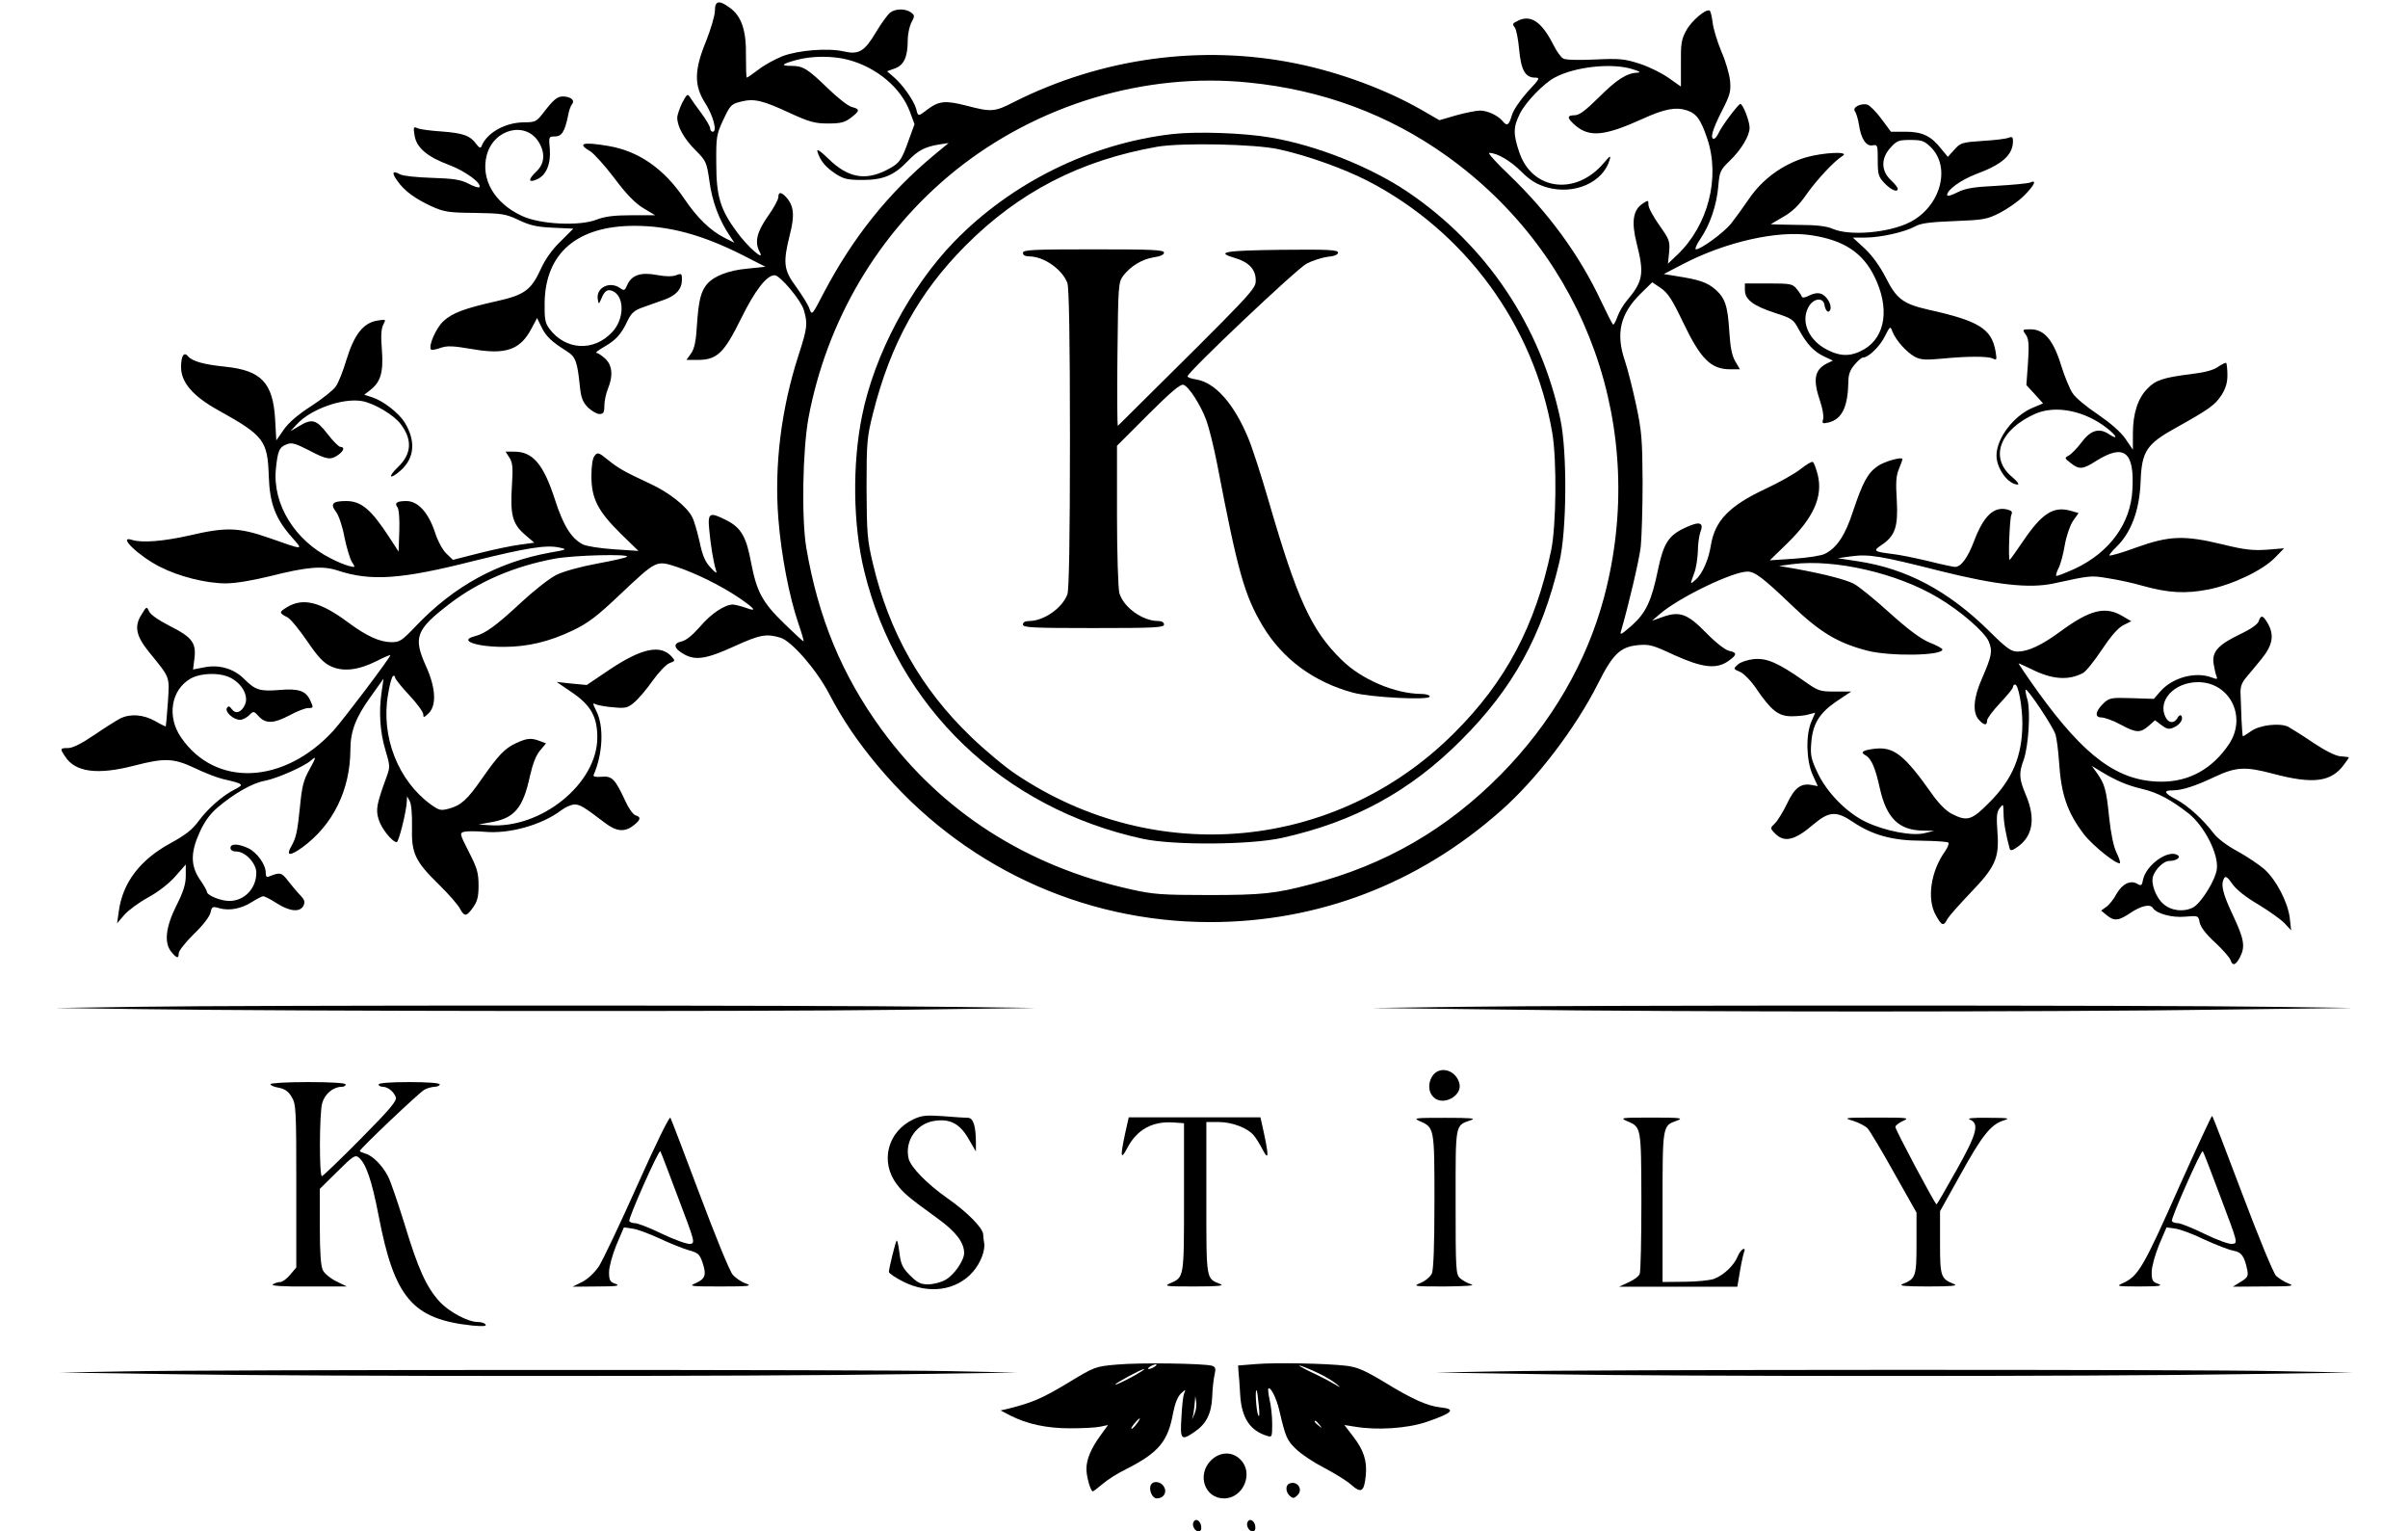
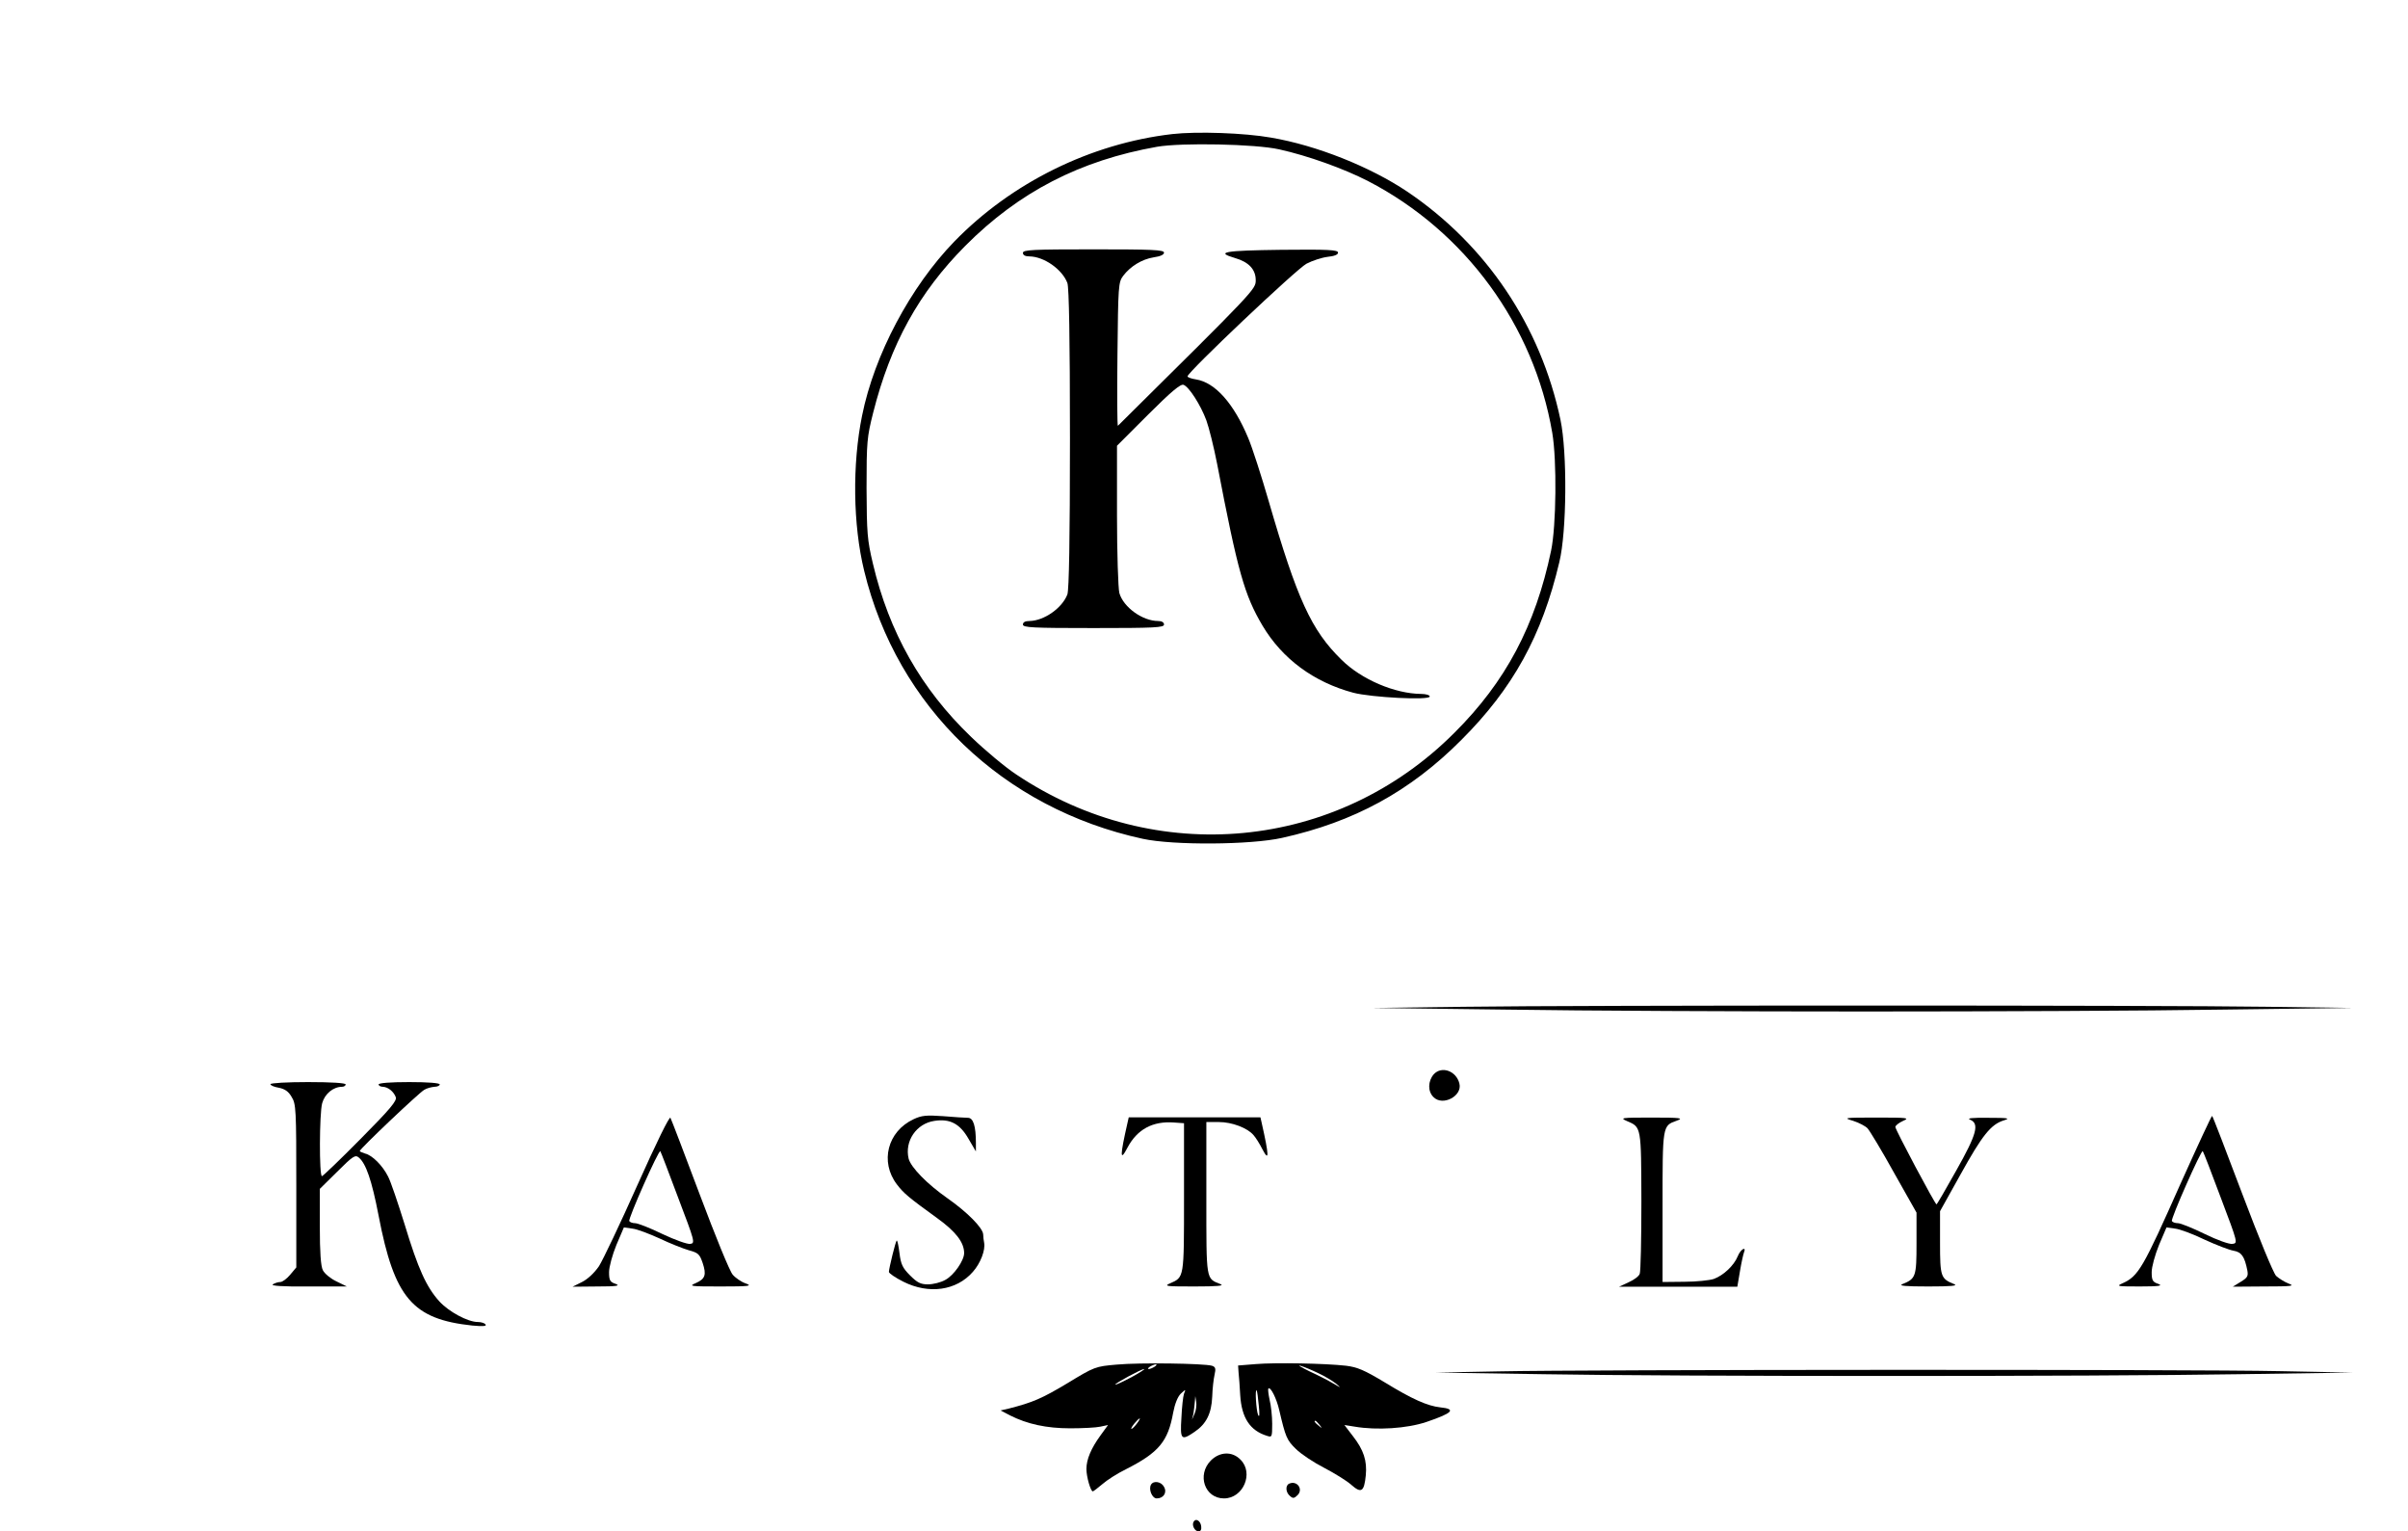
<svg xmlns="http://www.w3.org/2000/svg" height="651" preserveAspectRatio="xMidYMid meet" viewBox="0 0 1024 651" width="1024">
  <g transform="matrix(.1 0 0 -.1 0 651)">
-     <path d="m3040 6464c0-20-17-77-37-128-51-123-52-189-5-263 35-54 53-123 33-123-6 0-11 6-11 14s-17 37-37 64c-21 28-43 59-49 69-10 16-13 13-33-24-11-23-21-52-21-63 0-38 29-90 77-138 46-46 48-51 60-133 11-83 40-162 84-228l22-33-42 21c-61 31-117 86-171 166-87 129-196 204-326 225-107 18-131 10-74-23 16-10 63-62 103-115 51-68 88-106 123-127l50-30h-101c-73 0-113-5-149-19-72-28-240-20-316 16-118 54-177 157-150 259 30 112 166 145 221 55 29-48 25-93-12-127-35-33-32-48 5-31 39 17 59 66 54 129-5 52-4 53 22 53 29 0 42 21 56 90 3 19 11 41 17 48 13 16-7 32-40 32-24 0-40-14-86-74-26-33-32-36-80-36-80-1-158-45-180-103-3-8-11-4-21 10-27 37-56 47-146 54-47 3-94 9-104 14-18 8-19 5-13-31 8-52 54-91 149-126 68-26 140-79 126-94-3-3-25 4-47 16-34 17-64 21-154 24-64 2-123 8-136 15-32 18-37 7-11-28 29-42 74-75 145-108 54-24 72-27 185-28 115-2 130-4 185-30 48-23 78-30 147-33l86-4-54-54c-36-34-65-76-84-117-41-90-70-111-187-137-138-31-189-50-227-85-32-29-66-108-53-121 3-3 21 0 40 7 29 10 52 9 135-5 142-25 204-4 252 87l24 45 19-39c19-39 42-61 107-102 38-24 45-43 56-151 5-47 12-65 34-88 16-15 38-28 49-28 17 0 21 6 21 35 0 20 7 52 15 72 23 55 19 100-11 128-15 14-32 25-38 25s8 11 32 25c51 29 74 54 101 112 16 33 29 44 66 57 25 9 65 23 90 32 51 18 75 46 75 86 0 25-2 27-25 18-16-6-45-6-81 1-69 13-107 0-126-41-11-26-14-27-32-14-44 30-102 1-94-48 4-23 4-23 16 4 14 34 27 41 51 29 48-26 45-120-6-173-78-84-199-77-267 15-18 24-21 42-20 110 3 211 138 327 382 327 148 0 288-38 457-123l100-51-77-8c-78-7-139-30-170-64-27-31-37-69-44-172-4-72-11-104-25-124l-20-28h48c82 0 112 29 184 175 59 120 109 185 143 185 23 0 111-105 124-147 17-59 16-75-22-192-74-229-104-469-86-697 12-153 46-330 85-444 14-40 24-75 22-76-1-2-38 32-81 74-94 91-118 136-142 260-20 110-43 149-104 180-73 37-81 33-74-40 6-66 18-139 29-173 5-15-1-12-23 12-23 24-35 51-47 110-10 43-23 89-31 104-22 45-99 106-180 143-109 51-133 64-180 102-38 31-43 32-55 17-9-10-14-42-14-87 0-95 27-148 124-244l76-74-105 7c-58 4-117 13-132 21-48 25-83 80-118 190-49 151-94 204-173 204h-37l16-25c14-22 16-42 11-118-8-125 2-163 53-208l42-36-58-8c-33-4-111-20-174-36l-114-29-28 27c-16 15-37 54-49 92-28 83-72 131-121 131-40 0-52-8-38-26 6-7 10-50 8-101l-3-88-39 60c-78 120-120 155-184 155-58 0-69-12-43-46 12-16 28-64 36-109 9-43 23-90 31-103 16-25 16-25-12-18-16 4-51 18-77 32-153 76-248 230-234 379 8 78 14 94 46 106 21 9 37 4 94-25 76-40 93-43 125-20 24 17 29 34 10 34-7 0-32 25-55 55-48 62-66 67-122 33l-36-21 28 30c59 64 194 112 276 98 51-9 135-58 165-98 50-66 47-126-11-182-46-44-37-57 11-15 59 53 65 125 17 204-26 41-90 91-138 107l-34 11 27 21c43 34 55 75 48 170-5 58-3 90 6 107 12 23 12 23-26 17-59-10-97-58-130-164-14-48-35-101-46-116-11-16-58-53-104-83-55-35-96-70-117-100l-32-46-5 89c-9 156-59 208-211 224-91 9-142 23-160 45-17 20-29 1-29-47 0-65 51-124 160-184 192-107 208-127 213-280 4-116 28-180 100-261 47-54 53-54-101 0-127 44-181 46-335 10-110-25-204-33-246-19-64 20 30-70 120-115 80-41 196-70 279-70 41 0 112 12 186 30 158 40 225 46 289 25 142-47 271-38 578 40 226 56 311 70 367 57 33-7 31-9-40-21-222-40-409-142-571-312-60-63-69-69-105-69-50 1-104 25-185 85-117 87-191 105-258 64-35-21-35-25 1-43 13-6 50-52 84-101 46-68 70-93 100-107 52-25 118-17 194 21 33 17 60 28 60 26 0-10-201-276-243-322-210-228-501-241-647-28-61 88-43 202 40 250 46 26 133 27 177 0 46-27 70-76 55-110s-40-42-56-20c-10 14-15 15-21 5-10-16 28-50 56-50 10 0 28 9 38 19 19 19 20 19 42-5 30-32 64-30 132 6 31 17 66 30 77 30 23 0 24 1 9 33-18 40-50 51-129 44-84-7-104-1-151 46-45 45-107 63-171 50l-47-9 6 48c8 65-11 90-105 137-47 24-82 48-88 62-10 22-11 22-33-15-31-49-22-90 32-157 92-113 88-102 81-214-4-55-8-101-9-103-1-1-22 9-46 23-50 28-106 32-149 10-17-9-66-40-110-70-53-36-91-55-110-55-35 0-36-2-13-36 43-67 138-79 293-39 131 34 168 32 258-10 41-20 95-41 121-47 88-20 90-23 51-43-54-27-116-82-156-136-26-36-56-59-118-93-131-71-205-169-221-291l-7-50 30 35c16 19 62 53 102 75 44 24 90 60 116 90l44 50v-48c0-35-10-68-40-127-46-92-53-159-21-197 23-28 31-29 31-5 0 10 29 46 64 81 38 36 67 74 71 91 6 26 8 28 38 19 43-12 94-2 139 27 21 13 42 24 47 24 6 0 32-13 58-30 55-35 98-39 113-11 8 16 6 25-12 44-13 13-36 41-52 61-28 37-35 39-79 21-13-6-17-2-17 15 0 35-37 86-74 104-43 20-76 21-76 1 0-9 10-15 26-15 37 0 84-50 84-90 0-67-51-120-115-120-37 0-95 24-95 39 0 4-13 28-30 52-40 59-40 115-1 201 20 44 43 77 76 105 69 59 149 105 202 114 52 10 167 61 195 86 24 21 23 14-6-38-26-47-32-71-41-164-10-98-16-128-36-162-24-42-7-44 47-5 130 95 203 244 204 414 0 79 22 137 86 226l55 77-8-55c-13-86-7-173 16-249 20-66 20-72 5-113-42-115-47-139-34-181 11-38 58-97 77-97 9 0 43 139 43 175l1 20 11-20c7-12 11-55 10-109-3-113 12-146 114-246 42-41 82-87 90-103 19-35 28-34 56 6 18 25 23 45 23 93 0 53-6 74-41 142-40 78-40 81-20 86 12 3 50 3 86 0 106-10 244 29 326 91 18 14 44 25 57 25 23 0 39-9 128-77 49-38 85-42 123-12 31 24 33 36 8 43-10 4-29 30-42 59-44 95-57 109-101 105-24-2-37 0-35 7 40 91 45 209 11 274-16 33-16 34 1 26 11-4 44-10 74-12 50-5 60-2 87 21 18 15 53 56 78 92 26 36 58 70 72 75 25 9 25 10 8 29-47 51-127 34-262-56l-98-66-64 6-64 7 63-43c82-55 110-105 110-193 0-196-239-390-460-373l-45 3 50 9c103 17 139 60 169 199 11 49 26 88 43 107l25 30-27 10c-37 14-54 12-100-9-48-22-75-50-147-153-61-88-88-112-140-126-34-9-41-7-76 18-139 101-213 289-182 467 6 40 16 75 21 79 5 3 9 0 9-6s27-40 60-75 60-72 60-82c0-15 3-14 23 5 34 34 30 108-11 199-56 124-44 156 101 267 123 94 274 159 446 191 83 15 321 21 307 8-4-4-61-17-127-29-70-13-143-33-173-48s-96-67-152-119c-104-97-151-131-196-142-70-18 7-45 124-45 101 0 194 22 294 70 65 31 103 60 200 152 156 147 154 146 239 119 82-27 190-80 267-132 70-48 79-61 30-43-20 7-45 13-55 14-35 0-94-39-141-95-32-36-59-58-78-62-38-8-33-30 12-55 49-27 96-19 216 36 106 48 133 53 193 35 48-15 153-136 206-237 58-111 121-204 207-307 354-424 866-665 1414-665 460 0 886 163 1237 474 151 133 316 349 412 539 63 126 95 156 167 164 51 5 64 2 158-42 120-54 179-61 230-25 37 26 38 36 3 43-17 4-57 35-97 76-80 82-113 94-186 68l-45-16 35 30c82 70 308 179 371 179 31 0 66-26 186-141 121-116 196-162 323-195 96-25 320-22 320 5 0 4-25 18-56 30-38 16-90 55-170 127-64 58-132 113-152 123-38 18-121 40-247 63l-70 12 60 8c178 22 443-39 615-142 97-57 199-146 217-187 17-42 13-61-29-158-36-81-41-144-13-175 22-24 35-26 35-3 0 9 25 42 55 74s55 62 55 68 4 11 9 11c14 0 31-93 31-168-1-137-42-235-141-334-75-76-94-81-159-48-25 13-56 44-86 87-116 164-161 199-241 190-52-6-65-15-40-28 25-14 42-54 61-141 28-125 80-177 181-179l50-1-41-10c-53-13-168 9-250 48-80 38-166 125-205 209-27 56-31 75-27 124 6 83 33 128 107 179l63 42h-69c-65 0-71 2-133 46-110 77-157 97-212 92-27-3-57-13-68-23-20-18-20-19 9-31 16-7 46-37 69-71 64-94 95-118 150-118 26 0 59 3 74 8l27 7-16-37c-25-57-22-166 5-227l22-48-27 5c-45 8-72-12-104-80-17-35-40-72-51-83-20-19-21-21-4-39 41-45 85-36 166 33 67 57 98 60 169 12 83-56 169-80 293-80 58-1 109-4 113-8s-2-20-13-36c-62-86-79-204-40-273 25-45 33-48 49-16 7 12 50 61 96 109 109 113 125 150 117 260-5 67-3 87 10 103 15 19 15 18 16-22 0-36 9-88 26-151 3-10 12-8 34 8 65 46 77 121 35 220-29 69-31 92-9 151 20 58 29 203 16 253-7 22-10 42-8 44 7 7 118-159 127-191 5-17 12-70 15-117 9-138 35-214 106-307 37-48 142-132 153-122 2 3-4 23-15 45-12 24-24 82-31 149-12 120-19 142-52 189l-22 30 38-23c64-39 113-60 177-75 67-16 121-45 198-105 66-53 127-172 119-235-5-46-66-144-100-163-38-21-92-16-126 13-33 27-56 89-45 120s46 64 68 64c30 0 52 15 36 25-40 25-134-42-147-105-4-24-8-27-23-18-29 18-64 2-89-41-12-23-32-48-44-56l-22-16 24-20c32-26 50-24 102 11 45 30 83 38 94 20 15-24 81-42 136-37 57 5 57 5 63-25 4-19 27-50 66-85 32-30 62-64 65-74 9-27 22-23 40 11 24 46 18 78-30 180-44 93-53 132-36 158 5 9 15 2 34-26 17-24 57-56 110-87 45-27 95-63 111-79l29-31-6 53c-8 66-57 161-108 207-21 18-72 53-114 76-45 24-87 56-103 78-43 57-108 116-157 142-52 27-57 39-17 39 41 0 97 18 181 58 90 42 129 44 246 13 169-45 246-36 300 35 14 18 25 34 23 35s-18 2-37 4c-20 2-64 24-115 58-44 30-92 60-105 67-35 18-122 8-158-18-17-12-33-22-35-22s-4 30-6 68c-1 37-3 86-4 108-2 31 3 49 22 72 14 16 44 53 68 82 47 58 54 101 25 151-20 34-29 36-38 8-4-13-34-34-81-56-91-44-118-74-111-123 3-19 8-43 12-53 6-15 4-16-20-7-69 26-166 0-218-59l-28-32-94 3c-86 3-95 1-118-20-37-35-41-62-11-62 13 0 50-13 81-30 67-36 84-37 120-6l27 24 28-21c23-17 32-19 53-9 27 12 42 38 30 50-3 4-11-1-16-11-13-23-36-22-49 2-38 71 35 151 137 151 135 0 209-147 132-263-70-105-170-161-289-160-182 1-323 104-523 381-48 67-85 122-83 122s26-11 53-24c89-45 159-50 221-17 12 6 48 51 80 99 38 57 69 93 91 104l34 17-34 20c-75 46-140 30-268-64-79-58-135-84-180-85-29 0-46 12-121 86-174 172-353 267-560 298l-85 13 57 8c76 10 124 2 377-62 240-60 379-75 481-54 161 35 161 35 233 23 40-6 106-20 147-32 111-31 183-35 281-16 102 20 231 81 284 136l38 39-74-6c-60-4-96 0-189 23-162 39-225 37-367-14-62-23-113-37-113-33s12 18 26 32c66 62 103 159 107 286 5 125 26 156 151 225 138 77 164 95 192 137 18 28 26 53 26 86 0 26-3 49-5 52-3 2-18-5-34-16-19-14-55-24-113-31-121-15-154-26-188-62-41-41-62-106-62-191v-69l-32 47c-21 30-64 67-118 104-47 31-95 71-106 89-12 17-34 70-49 118-33 108-72 154-130 154-35 0-36-1-21-22 13-18 15-40 10-119l-7-96 36-39 35-39-43-18c-82-34-155-130-155-204 0-54 49-122 90-123 8 0-2 14-22 31-100 81-56 202 97 270 87 38 211 13 306-62 43-34 47-51 6-24s-77 16-115-35c-19-25-43-50-54-56-20-11-19-12 7-32 36-29 52-28 108 8 119 75 164 41 155-121-7-144-96-266-243-336-42-19-78-33-81-31-2 3 2 18 10 33s20 59 26 96c7 40 22 84 35 104l24 34-35 10c-73 20-122-12-204-134-28-41-52-75-54-75-7 0 0 176 7 191 6 13 2 18-17 23-57 14-100-26-141-133-27-72-56-111-81-111-8 0-60 11-115 25-55 13-123 27-152 30-80 10-83 13-46 38 58 39 71 77 65 190-5 74-3 106 9 133 8 20 15 39 15 42 0 12-76-9-106-30-42-29-63-69-104-191-33-102-69-156-119-181-14-8-73-17-130-21l-105-7 76 74c111 109 150 197 128 289-7 27-16 52-21 55s-28-11-52-30-91-57-149-84c-156-73-216-136-233-242-9-58-36-120-64-144-25-23-25-22-6 29 8 22 14 63 15 92 0 28 5 64 10 79 17 43-1 50-63 21-72-33-93-66-117-181-27-131-51-182-112-236-46-40-51-42-44-20 31 106 76 297 83 355 4 39 8 162 8 275-1 184-4 218-28 331-15 69-36 152-47 184-40 117-21 201 68 288l48 47 37-25c30-21 48-49 93-143 76-159 119-202 203-202h40l-20 34c-14 24-21 59-25 123-7 114-18 145-59 182-36 31-69 42-165 57l-55 9 81 42c182 95 405 145 546 123 139-21 219-74 269-176 65-132 48-255-44-309-54-31-99-32-157-2-77 39-113 117-81 179 19 39 63 47 69 13 5-28 18-39 25-22 8 20-14 59-39 68-14 5-32 2-50-7-18-10-30-11-32-5s-12 21-22 33c-17 21-26 23-119 23h-101v-28c0-40 35-67 127-97 74-24 79-27 103-72 33-60 63-93 108-114l36-17-27-13c-51-27-58-68-28-157 11-31 17-66 14-78-6-20-3-21 23-15 57 14 82 66 84 173 0 30 7 50 26 72 14 17 30 31 36 31 23 0 70 45 92 88 24 47 24 47 34 21 15-37 60-87 95-106 25-13 46-14 112-8 111 11 197 11 219 1 17-9 18-6 12 30-17 97-71 130-288 178-105 24-134 46-179 136-25 48-56 92-89 123l-51 47h53c64 0 167 23 211 47 24 14 64 19 167 23 125 5 139 7 194 35 33 17 79 49 103 73 45 45 56 70 26 56-10-4-74-10-143-14-100-5-133-11-167-28-25-13-43-18-43-11 0 22 59 64 121 88 114 42 159 82 159 142 0 16-4 19-17 14-10-5-60-11-111-14-89-6-95-8-121-37l-28-31-28 34c-43 55-81 73-152 73h-62l-40 54c-22 30-49 57-60 61-27 8-66-12-53-28 5-7 13-32 17-57 9-61 31-93 58-88 21 4 22 1 22-63 0-61 3-71 29-98 28-29 56-41 56-23 0 5-13 21-30 37-41 39-42 92-1 137 27 30 35 33 85 33 49 0 59-4 87-31 87-87 40-253-90-319-90-45-255-59-327-28-28 12-70 17-151 17-62 1-113 2-113 3 0 0 24 14 53 31 37 21 66 48 97 93 47 67 121 145 155 166 35 21-85 15-159-7-97-30-182-92-239-176-26-38-61-86-77-106-30-37-127-108-148-108-6 0 2 20 19 45 41 60 69 143 76 224 5 62 9 69 49 108 49 47 84 106 84 140 0 29-30 105-40 101-11-4-80-96-92-124-6-13-15-24-20-24-17 0-6 39 33 116 36 70 40 85 36 130-3 29-19 85-37 125-17 41-34 96-37 122s-9 50-13 52c-15 9-76-42-99-84-21-38-24-56-23-141v-98l-54 38c-29 20-85 48-124 60-63 20-84 22-188 17-67-3-124-2-134 4-10 5-29 31-42 58-52 102-99 132-157 100-17-8-18-13-8-25 7-8 15-51 19-94 8-88 26-120 68-120 22 0 20-5-32-60-32-36-60-77-67-100-13-44-20-48-40-24-19 23-64 44-95 44-15 0-61-9-101-20l-72-21-78 45c-149 85-344 158-531 196-403 82-828 24-1201-164-82-42-95-43-202-15-89 23-117 20-166-17-39-30-39-30-47 3-9 34-58 104-95 135l-29 25 33 12c39 14 55 49 55 120 0 25 7 59 16 76 14 27 14 30-2 42-23 17-65 17-88 0-10-7-37-44-60-82-49-83-73-98-136-84-67 16-195 6-263-20-32-13-78-38-102-57-25-19-47-34-49-34-3 0-4 42-4 93 2 107-19 170-70 205-45 33-62 29-62-14zm566-208c122-32 225-119 263-220l20-54-23-63c-33-94-41-104-98-133-90-45-163-31-244 48-36 35-52 45-48 32 11-38 34-66 76-94 36-23 51-27 117-27 87 0 134 20 191 80 43 45 72 60 129 70l45 7-63-52c-193-161-343-348-467-583-51-98-51-99-62-69-5 16-31 57-56 92-54 73-57 102-27 223 21 81 17 122-15 158-22 24-34 24-34 1 0-10-20-47-45-82-47-67-57-110-34-152s-51 22-96 84c-72 97-89 153-89 293-1 114 1 124 30 186s34 67 75 77c56 14 91 6 209-49 81-37 105-44 160-44 54 0 71 4 98 24 39 30 40 37 5 46-15 3-61 39-102 79-88 85-106 96-157 96-47 0-40 8 23 25 64 18 156 18 219 1zm3339-41c29-9 34-13 17-14-45-2-88-30-163-105-57-56-83-76-103-76-34 0-33-12 4-44 61-51 125-44 288 30 90 41 138 50 185 35 42-14 59-38 87-120 56-166 4-369-127-494l-40-38 5 49c4 47 1 54-42 115-25 35-46 74-46 86 0 21-1 21-25 5-41-27-48-78-25-169 33-129 27-161-41-242-15-17-33-48-40-67-7-20-15-36-19-36-3 1-25 44-50 97-92 197-224 378-395 542-53 50-89 91-82 91 33 0 90-33 137-80 37-37 64-53 106-66 117-34 240 19 269 116 6 21 2 19-25-13-118-140-304-117-359 45-27 79-26 108 3 166 24 48 101 128 147 152 86 47 248 64 334 35zm-1634-56c312-31 595-136 841-312 596-426 859-1163 669-1877-74-277-225-536-439-753-228-231-491-384-807-466-152-40-207-46-435-46-198 0-237 3-330 24-444 98-807 331-1062 681-168 231-268 473-319 770-21 125-16 414 9 553 78 416 298 788 622 1050 351 283 810 421 1251 376z" />
    <path d="m4985 5940c-346-40-683-206-927-457-186-192-340-481-392-740-42-206-39-464 9-660 140-578 590-1010 1185-1139 129-28 458-26 592 4 306 68 544 197 763 417 219 219 342 442 416 755 32 131 34 467 5 605-84 399-315 743-651 970-158 106-386 197-580 230-113 20-315 27-420 15zm455-65c122-27 275-82 378-135 413-214 705-613 783-1070 20-117 17-396-5-501-67-319-193-557-411-774-501-502-1270-575-1864-177-47 31-133 103-191 159-213 204-349 445-418 737-24 101-26 129-27 321 0 197 2 217 28 320 74 293 195 512 392 710 228 229 488 363 815 421 103 18 419 12 520-11z" />
    <path d="m4350 5435c0-10 10-15 28-15 62-1 139-55 161-113 7-19 11-237 11-662s-4-643-11-662c-22-58-99-112-161-113-18 0-28-5-28-15 0-13 40-15 300-15s300 2 300 15c0 9-9 15-25 15-67 0-148 59-165 119-5 20-10 168-10 331v295l133 133c97 97 138 131 150 126 23-8 73-86 97-151 11-30 32-114 46-186 88-459 116-557 193-687 84-141 218-240 386-285 77-20 325-33 325-16 0 6-16 11-37 11-111 1-253 61-338 145-129 126-189 258-310 675-31 107-70 228-87 268-61 146-140 236-222 249-20 3-36 9-36 13 0 18 464 457 506 479 25 13 65 26 89 29 29 3 45 9 45 18 0 12-41 14-242 12-244-3-281-10-196-35 59-17 88-49 88-94 0-39-1-40-586-619-3-2-4 133-2 302 3 293 4 308 24 335 31 41 80 71 130 79 28 4 44 11 44 20 0 12-51 14-300 14-260 0-300-2-300-15z" />
-     <path d="m590 2230-355-5 365-5c636-9 2592-11 3210-3l595 8-400 5c-509 7-2946 7-3415 0z" />
    <path d="m6225 2230-390-5 574-7c316-5 1003-8 1526-8s1203 3 1511 8l559 7-360 5c-475 7-2923 7-3420 0z" />
    <path d="m6097 1943c-25-29-26-73-1-97 39-40 124 5 110 58-13 53-75 76-109 39z" />
    <path d="m1150 1901c0-5 16-12 35-15 26-5 42-16 55-39 19-30 20-53 20-379v-346l-26-31c-14-17-33-31-42-31-10 0-24-5-32-10-10-6 40-10 150-9h165l-45 22c-25 12-50 33-57 47-9 17-13 78-13 185v161l74 73c67 67 77 73 92 60 30-25 55-96 84-247 67-350 144-440 398-467 44-4 62-3 57 4-3 6-18 11-33 11-43 0-124 44-164 88-55 61-90 138-147 326-29 93-60 185-71 205-23 46-67 90-97 97-12 4-23 8-23 11 0 9 251 247 274 260 11 7 31 12 44 13 12 0 22 5 22 10 0 6-50 10-130 10s-130-4-130-10c0-5 8-10 18-10 22-1 46-20 55-44 6-15-23-50-150-178-86-87-160-158-164-158-12 0-11 267 1 310 11 40 47 70 85 70 8 0 15 5 15 10 0 6-60 10-160 10-88 0-160-4-160-9z" />
    <path d="m2711 1473c-73-164-147-319-164-346-20-29-48-55-72-67l-40-20 105 1c83 0 99 3 78 11-24 8-28 15-28 50 0 22 14 73 31 115l32 75 36-5c20-2 72-22 116-42 44-21 100-43 124-50 40-11 46-16 59-54 17-51 11-68-30-86-31-13-22-14 107-14 122 0 136 2 106 13-18 6-43 23-55 37-13 14-75 167-140 340s-121 320-125 327c-4 8-60-106-140-285zm173-55c71-187 73-193 51-196-12-2-65 17-118 42-53 26-105 46-116 46s-22 4-25 9c-6 9 125 304 132 297 2-2 36-91 76-198z" />
    <path d="m3885 1752c-111-52-144-181-71-277 29-38 49-55 172-144 79-57 114-103 114-148 0-32-44-95-80-114-19-11-52-19-74-19-31 0-45 7-76 38-32 32-39 47-45 95-4 32-9 56-12 53-5-5-32-115-33-133 0-6 28-25 62-42 108-54 225-38 295 42 33 37 54 93 48 124-2 10-4 26-4 35-1 28-69 96-152 154-87 61-155 131-165 168-18 75 33 150 110 161 66 10 108-12 145-77l31-53v35c0 73-11 108-34 108-11 0-59 3-106 7-71 5-91 3-125-13z" />
    <path d="m9275 1483c-163-367-181-398-250-429-27-12-21-13 75-13 82 0 99 3 78 11-24 8-28 15-28 50 0 22 14 73 31 115l32 75 36-5c20-2 77-23 126-47 50-23 105-44 123-47 34-6 47-24 59-85 4-23 0-30-28-47l-34-21 135 1c116 0 130 2 103 12-18 7-42 22-54 33-12 13-73 161-144 349-68 180-125 329-128 331-2 2-61-125-132-283zm169-65c73-193 73-193 49-196-13-2-64 16-117 42-51 25-103 46-114 46-12 0-23 4-26 9-6 9 125 304 131 297 3-2 37-91 77-198z" />
    <path d="m4795 1738c-33-145-33-169 0-106 41 77 107 113 198 106l42-3v-316c0-346 1-338-60-365-27-12-15-13 105-13 99 0 128 3 110 10-62 25-60 11-60 366v323h53c56 0 122-25 148-56 9-10 26-37 37-59 30-57 29-29-3 113l-5 22h-280-280z" />
-     <path d="m6037 1744c63-27 63-29 63-341 0-189-4-290-11-307-7-14-28-32-48-40-34-14-30-15 104-15 94 1 131 4 111 9-15 5-37 17-47 26-18 16-19 36-19 324 0 339-3 324 65 348 24 8 0 10-110 10-128 0-137-1-108-14z" />
    <path d="m6919 1744c61-26 60-22 61-341 0-160-3-299-7-308-3-10-24-26-47-36l-41-19h251 252l11 65c6 36 14 72 17 80 12 29-14 15-26-15-16-40-61-82-102-97-18-6-75-12-125-12l-93-1v318c0 350-1 346 61 368 30 11 16 13-106 13-132 0-138-1-106-15z" />
    <path d="m7881 1745c25-8 53-23 61-32 9-10 60-94 112-188l96-170v-131c0-141-3-150-60-173-18-7 11-10 110-10s128 3 110 10c-57 23-60 31-60 176v134l87 156c92 166 129 213 184 230 29 9 21 11-66 11-69 1-93-2-77-8 40-17 29-60-59-216-44-79-82-144-84-144-6 0-175 317-175 329 0 6 15 18 33 26 29 13 20 14-113 14-140 0-143-1-99-14z" />
-     <path d="m4750 709c-93-8-95-9-212-80-107-64-146-81-248-107l-35-8 40-21c73-37 155-55 256-55 53 0 111 3 128 7l33 7-32-44c-40-55-60-102-60-143 0-33 18-95 27-95 3 0 21 14 40 30 19 17 64 46 101 64 140 71 179 118 201 241 7 37 19 67 32 80 22 20 22 20 14 0-4-11-9-57-11-102-6-94-1-99 56-60 49 33 72 77 75 150 1 34 6 76 10 93 6 26 4 33-11 38-35 10-308 14-404 5zm160-9c-8-5-19-10-25-10-5 0-3 5 5 10s20 10 25 10c6 0 3-5-5-10zm-99-45c-36-19-66-33-68-31-4 4 109 65 122 66 6 0-19-16-54-35zm269-155-11-25 6 25c2 14 5 36 6 50l2 25 4-25c2-14-1-37-7-50zm-247-44c-10-13-20-22-22-20-4 4 29 44 36 44 2 0-4-11-14-24z" />
+     <path d="m4750 709c-93-8-95-9-212-80-107-64-146-81-248-107l-35-8 40-21c73-37 155-55 256-55 53 0 111 3 128 7l33 7-32-44c-40-55-60-102-60-143 0-33 18-95 27-95 3 0 21 14 40 30 19 17 64 46 101 64 140 71 179 118 201 241 7 37 19 67 32 80 22 20 22 20 14 0-4-11-9-57-11-102-6-94-1-99 56-60 49 33 72 77 75 150 1 34 6 76 10 93 6 26 4 33-11 38-35 10-308 14-404 5zm160-9c-8-5-19-10-25-10-5 0-3 5 5 10s20 10 25 10c6 0 3-5-5-10zm-99-45c-36-19-66-33-68-31-4 4 109 65 122 66 6 0-19-16-54-35zm269-155-11-25 6 25c2 14 5 36 6 50l2 25 4-25c2-14-1-37-7-50zm-247-44c-10-13-20-22-22-20-4 4 29 44 36 44 2 0-4-11-14-24" />
    <path d="m5340 711-75-6 2-30c2-16 5-60 7-96 6-97 42-151 114-173 21-7 22-5 22 51 0 32-5 78-11 102-5 24-8 46-5 48 9 9 35-43 46-92 27-115 32-127 71-165 21-21 75-57 120-80 44-23 96-55 115-72 43-38 55-30 62 40 6 62-9 108-55 167l-36 47 44-7c94-16 222-8 305 20 112 38 128 55 59 62-55 6-120 35-236 106-88 53-117 65-165 71-89 10-299 14-384 7zm265-38c28-13 61-33 75-44 25-21 25-21-11 0-20 12-65 35-100 51-35 17-53 28-39 24s48-18 75-31zm-252-138c4-38 3-53-3-40-8 19-14 113-6 104 2-2 6-31 9-64zm258-82c13-16 12-17-3-4-17 13-22 21-14 21 2 0 10-8 17-17z" />
-     <path d="m530 680-275-5 490-7c632-10 2472-10 3096 0l484 7-280 6c-333 7-3121 7-3515-1z" />
    <path d="m6370 680-265-5 460-7c593-10 2333-10 2956 0l484 7-310 6c-368 8-2945 7-3325-1z" />
    <path d="m5149 301c-60-61-26-161 56-161s128 108 70 165c-35 36-88 34-126-4z" />
    <path d="m4895 199c-12-19 4-59 24-59 29 0 45 25 31 49-11 22-44 28-55 10z" />
    <path d="m5483 203c-18-7-16-38 3-53 12-11 18-10 32 4 25 25-2 63-35 49z" />
    <path d="m5076 41c-9-14 4-41 21-41 9 0 13 8 11 22-3 23-23 35-32 19z" />
-     <path d="m5306 41c-9-14 4-41 21-41 9 0 13 8 11 22-3 23-23 35-32 19z" />
  </g>
</svg>